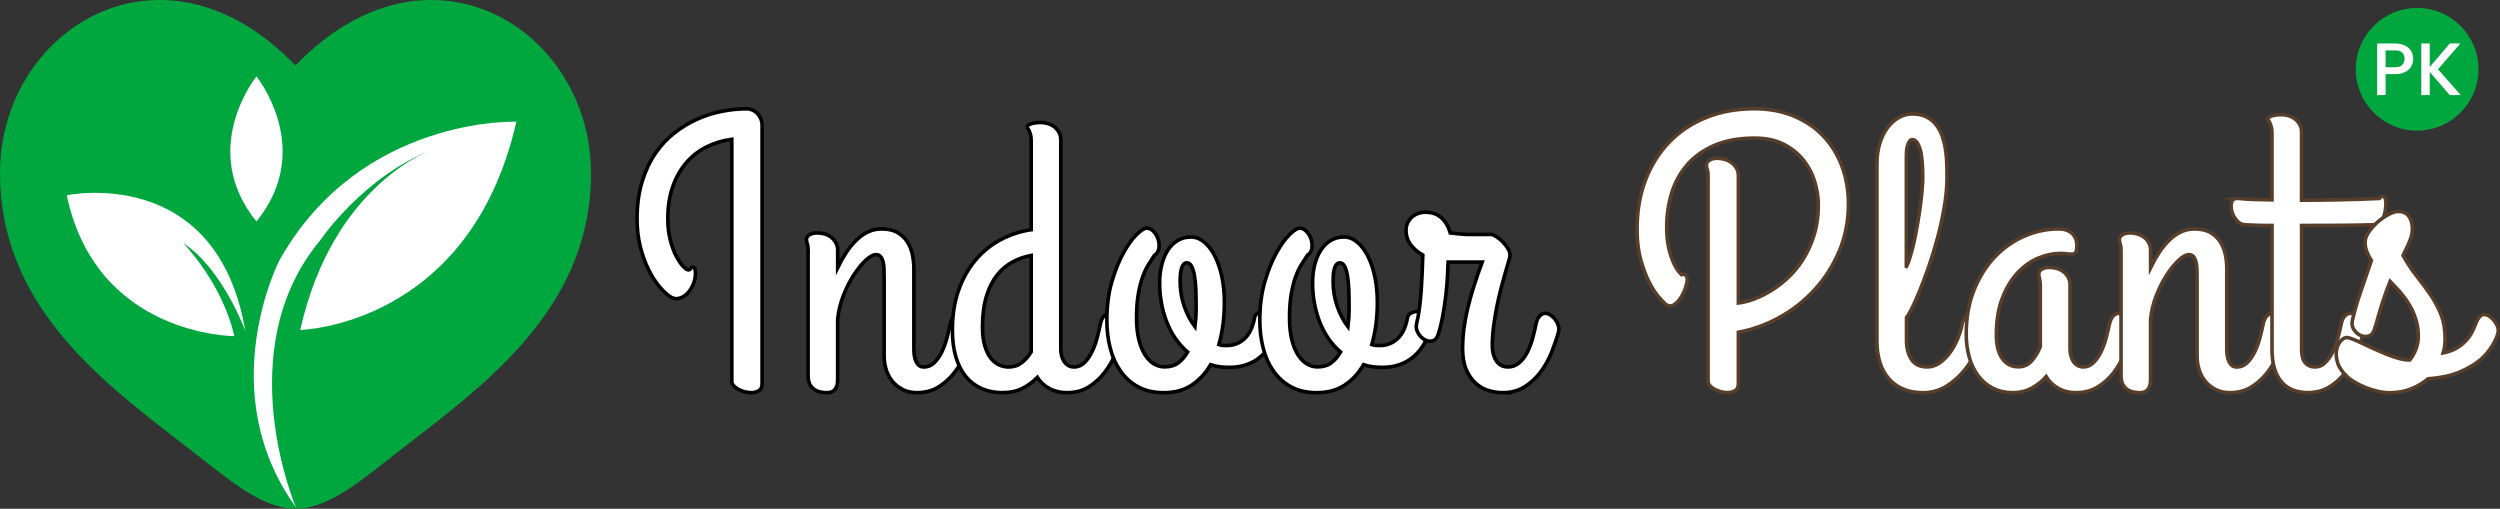
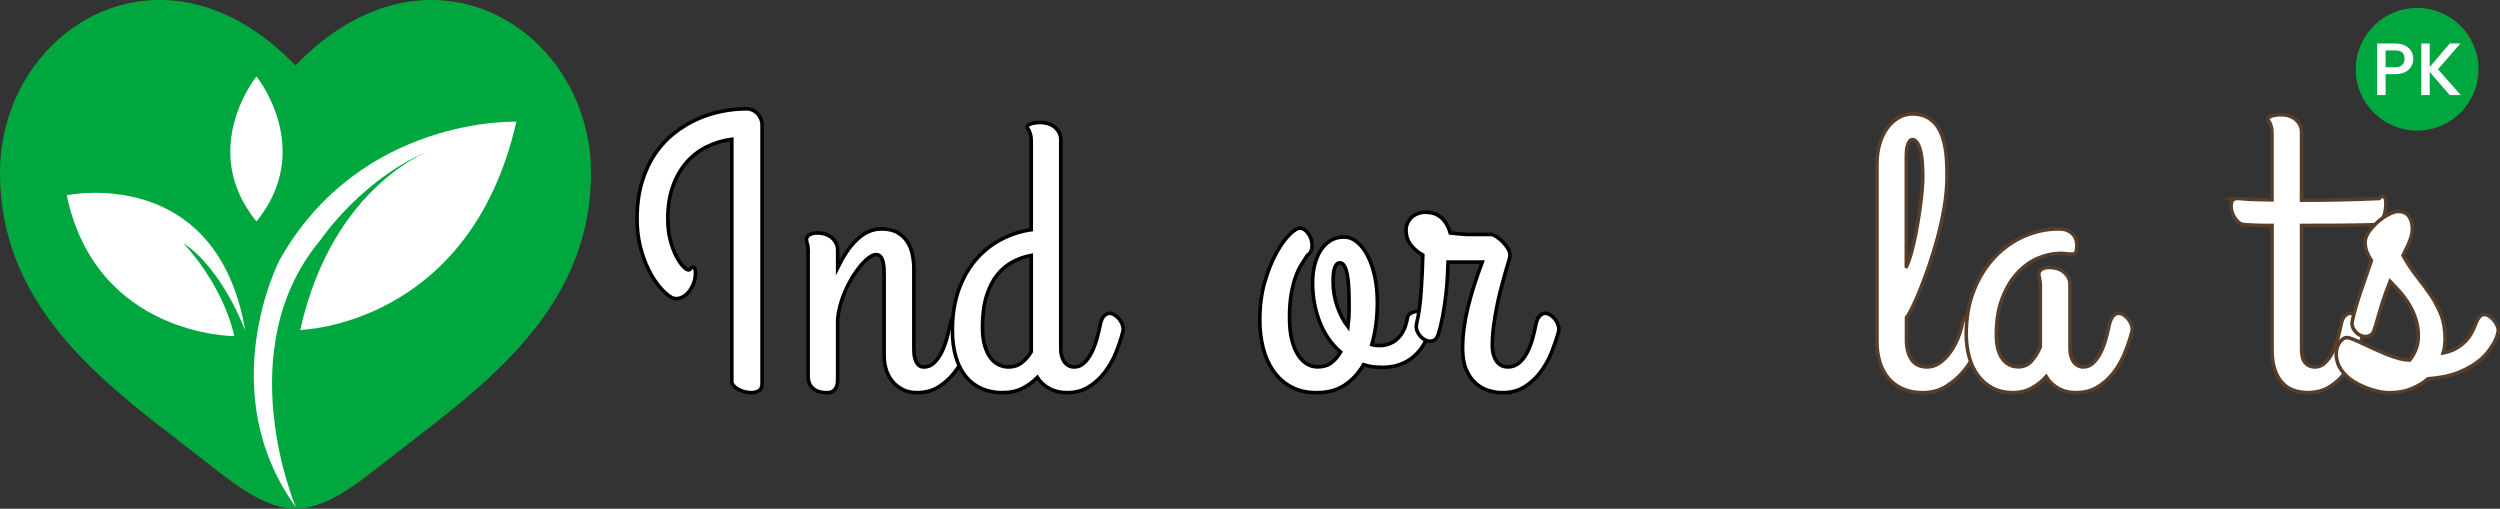
<svg xmlns="http://www.w3.org/2000/svg" id="Layer_2" data-name="Layer 2" viewBox="0 0 692.33 140.88">
  <rect x="0" y="0" width="692.33" height="140.88" fill="#333333" stroke="none" />
  <defs>
    <style>      .cls-1, .cls-2, .cls-3 {        fill: #fff;      }      .cls-2 {        stroke: #000;      }      .cls-2, .cls-3 {        stroke-miterlimit: 10;      }      .cls-4 {        fill: #00a73f;      }      .cls-3 {        stroke: #573e2a;      }    </style>
  </defs>
  <g id="Layer_1-2" data-name="Layer 1">
    <g>
      <path class="cls-4" d="M163.67,47.89c0,39.79-32.9,61-56.97,79.98-8.49,6.7-16.68,13.01-24.86,13.01s-16.37-6.31-24.87-13.01c-2.27-1.79-4.61-3.59-7-5.44C26.99,104.74,0,83.94,0,47.89,0,8.1,45.01-20.13,81.83,18.13c36.82-38.26,81.83-10.03,81.83,29.76Z" />
      <g>
        <path class="cls-1" d="M64.89,93.08s-38.17,.08-46.41-39c0,0,41.53-8.85,49.46,37.56,0,0-6.27-17.17-17.2-24.33,0,0,10.8,10.99,14.15,25.78Z" />
        <path class="cls-1" d="M71.02,61.34c-16.3-20.08,0-40.17,0-40.17,0,0,16.3,20.08,0,40.17Z" />
        <path class="cls-1" d="M143,33.7s-43.15-1.59-65.62,38.38c0,0-18.69,36.19,4.57,68.4,0,0-18.69-43.55,6.76-73.97,0,0,11.94-17.77,31.42-25.25,0,0-27.84,9.15-36.98,50.11,0,0,46.93-.99,59.85-57.66Z" />
      </g>
    </g>
    <g>
      <path class="cls-2" d="M211.05,106.27c0,.91-.3,1.56-.9,1.92-.6,.37-1.3,.55-2.11,.55-.63,0-1.27-.09-1.9-.26-.63-.18-1.2-.4-1.71-.69-.51-.28-.93-.61-1.27-.98-.33-.37-.5-.76-.5-1.19V38.57c-2.43,.32-4.72,1-6.88,2.06-2.16,1.05-4.04,2.5-5.64,4.32-1.6,1.83-2.87,4.04-3.8,6.64-.93,2.6-1.4,5.61-1.4,9.02,0,2.18,.23,4.14,.69,5.88,.46,1.74,1,3.22,1.63,4.43,.63,1.21,1.27,2.15,1.9,2.82,.63,.67,1.12,1,1.48,1,.28,0,.48-.12,.61-.37,.12-.25,.32-.37,.61-.37s.47,.18,.58,.53c.11,.35,.16,.72,.16,1.11,0,1.13-.23,2.21-.69,3.24-.46,1.04-1.03,1.88-1.71,2.53-.69,.65-1.45,1.06-2.29,1.24-.84,.18-1.65-.02-2.43-.58-.95-.63-1.96-1.6-3.03-2.9-1.07-1.3-2.06-2.87-2.95-4.72-.9-1.85-1.63-3.93-2.21-6.25-.58-2.32-.87-4.85-.87-7.59,0-3.8,.46-7.2,1.37-10.2,.91-3.01,2.14-5.63,3.67-7.88,1.53-2.25,3.31-4.17,5.35-5.75,2.04-1.58,4.18-2.86,6.43-3.85,2.25-.98,4.53-1.7,6.85-2.14,2.32-.44,4.53-.66,6.64-.66,.56,0,1.11,.11,1.63,.34,.53,.23,.98,.55,1.37,.95,.39,.4,.7,.89,.95,1.45,.25,.56,.37,1.16,.37,1.79V106.27Z" />
      <path class="cls-2" d="M223.82,69.78c0-1.02-.08-1.76-.24-2.21-.16-.46-.24-.88-.24-1.27,0-.53,.28-.96,.84-1.29,.56-.33,1.23-.5,2-.5,1.79,0,3.21,.47,4.24,1.4,1.04,.93,1.56,2.05,1.56,3.35v4.85c.74-1.51,1.54-2.92,2.4-4.22,.86-1.3,1.79-2.43,2.79-3.4,1-.97,2.07-1.72,3.22-2.27,1.14-.54,2.38-.82,3.72-.82,1.79,0,3.27,.33,4.43,1,1.16,.67,2.07,1.53,2.74,2.58,.67,1.05,1.13,2.23,1.4,3.53,.26,1.3,.4,2.57,.4,3.8v22.36c0,.25,.02,.64,.05,1.19,.03,.55,.14,1.1,.32,1.66,.18,.56,.45,1.05,.82,1.48s.9,.63,1.61,.63c1.09,0,2.03-.39,2.82-1.16,.79-.77,1.48-1.74,2.06-2.9,.58-1.16,1.05-2.42,1.42-3.77,.37-1.35,.68-2.63,.92-3.82,.21-1.12,.56-1.94,1.05-2.45,.49-.51,1-.76,1.53-.76,.42,0,.86,.13,1.32,.4,.46,.26,.87,.61,1.24,1.03,.37,.42,.67,.9,.9,1.42,.23,.53,.34,1.05,.34,1.58v.26c0,.11-.04,.26-.11,.47-.46,1.79-1.08,3.67-1.87,5.64-.79,1.97-1.81,3.78-3.06,5.43-1.25,1.65-2.73,3.02-4.46,4.11-1.72,1.09-3.74,1.63-6.06,1.63-1.44,0-2.72-.27-3.82-.82-1.11-.55-2.06-1.27-2.85-2.19-.79-.91-1.39-1.99-1.79-3.22-.4-1.23-.61-2.53-.61-3.9v-21.94c0-.84-.02-1.63-.05-2.37-.04-.74-.13-1.39-.29-1.95-.16-.56-.39-1.01-.69-1.34-.3-.33-.71-.5-1.24-.5-.77,0-1.72,.53-2.85,1.58-1.13,1.05-2.23,2.43-3.32,4.11-1.09,1.69-2.05,3.59-2.87,5.72-.83,2.13-1.34,4.26-1.56,6.41v15.77c0,.53,0,1.06-.03,1.61-.02,.54-.12,1.04-.32,1.48-.19,.44-.49,.81-.9,1.11-.4,.3-.99,.45-1.77,.45-.53,0-1.1-.06-1.71-.18-.62-.12-1.18-.35-1.69-.69-.51-.33-.93-.81-1.27-1.42-.33-.62-.5-1.43-.5-2.45v-34.22Z" />
      <path class="cls-2" d="M277.67,108.75c-2.11,0-4.03-.37-5.75-1.11-1.72-.74-3.19-1.84-4.4-3.3-1.21-1.46-2.14-3.27-2.79-5.43-.65-2.16-.98-4.67-.98-7.51,0-4.15,.58-7.85,1.74-11.1,1.16-3.25,2.74-6.05,4.75-8.38,2-2.34,4.32-4.2,6.96-5.59,2.64-1.39,5.43-2.29,8.38-2.72v-24.41c0-.77-.06-1.39-.18-1.85-.12-.46-.25-.82-.37-1.08-.12-.26-.25-.47-.37-.63-.12-.16-.18-.32-.18-.5,0-.21,.11-.39,.32-.53,.21-.14,.49-.26,.84-.37,.35-.11,.73-.18,1.13-.24,.4-.05,.8-.08,1.19-.08,1.79,0,3.21,.47,4.24,1.4,1.04,.93,1.56,2.05,1.56,3.35v58c0,.6,.07,1.19,.21,1.77,.14,.58,.36,1.11,.66,1.58,.3,.47,.69,.86,1.16,1.16,.47,.3,1.03,.45,1.66,.45,1.09,0,2.03-.39,2.82-1.16,.79-.77,1.48-1.74,2.06-2.9,.58-1.16,1.05-2.42,1.42-3.77,.37-1.35,.68-2.63,.92-3.82,.21-1.12,.56-1.94,1.05-2.45,.49-.51,1-.76,1.53-.76,.42,0,.86,.13,1.32,.4,.46,.26,.87,.61,1.24,1.03,.37,.42,.67,.9,.9,1.42,.23,.53,.34,1.05,.34,1.58v.26c0,.11-.04,.26-.11,.47-.46,1.79-1.08,3.67-1.87,5.64-.79,1.97-1.81,3.78-3.06,5.43-1.25,1.65-2.73,3.02-4.46,4.11-1.72,1.09-3.74,1.63-6.06,1.63-1.86,0-3.5-.39-4.9-1.16-1.41-.77-2.51-1.79-3.32-3.06-1.2,1.23-2.58,2.24-4.14,3.03-1.56,.79-3.38,1.19-5.46,1.19Zm1.63-7.12c1.41,0,2.63-.4,3.67-1.21,1.04-.81,1.91-1.81,2.61-3.01v-26.68c-1.76,.32-3.45,.91-5.09,1.77-1.63,.86-3.08,2.07-4.32,3.61-1.25,1.55-2.24,3.51-2.98,5.88-.74,2.37-1.11,5.25-1.11,8.62,0,1.97,.2,3.65,.61,5.04,.4,1.39,.93,2.52,1.58,3.4,.65,.88,1.42,1.53,2.29,1.95,.88,.42,1.79,.63,2.74,.63Z" />
-       <path class="cls-2" d="M347.44,87.92c.07-.42,.31-.77,.71-1.05,.4-.28,.87-.47,1.4-.58s1.08-.11,1.66,0c.58,.11,1.09,.34,1.53,.71,.44,.37,.76,.88,.95,1.53,.19,.65,.17,1.49-.08,2.5-.32,1.48-.84,2.86-1.56,4.14-.72,1.28-1.63,2.42-2.72,3.4-1.09,.98-2.37,1.76-3.85,2.32-1.48,.56-3.13,.84-4.96,.84-.98,0-1.91-.05-2.77-.16-.86-.11-1.7-.3-2.5-.58-1.34,2.32-3.06,4.19-5.17,5.62-2.11,1.42-4.71,2.14-7.8,2.14-2.74,0-5.1-.54-7.07-1.61-1.97-1.07-3.6-2.53-4.9-4.38-1.3-1.85-2.26-3.98-2.87-6.41-.62-2.43-.92-4.99-.92-7.7,0-3.97,.47-7.53,1.4-10.68,.93-3.15,2.01-5.82,3.24-8.02,1.23-2.2,2.45-3.88,3.66-5.04s2.12-1.74,2.72-1.74c.7,0,1.34,.31,1.92,.92,.58,.62,1,1.34,1.27,2.16,.26,.83,.33,1.66,.21,2.5-.12,.84-.54,1.49-1.24,1.95-.42,.67-.92,1.44-1.5,2.32-.58,.88-1.13,1.98-1.63,3.3-.51,1.32-.94,2.93-1.29,4.82-.35,1.9-.53,4.18-.53,6.85,0,2.29,.2,4.27,.61,5.96,.4,1.69,.97,3.1,1.69,4.25,.72,1.14,1.55,2,2.48,2.56,.93,.56,1.92,.84,2.98,.84,1.55,0,2.82-.38,3.82-1.13,1-.76,1.85-1.75,2.56-2.98-2.53-2.18-4.46-4.95-5.77-8.31-1.32-3.36-1.98-6.99-1.98-10.89,0-1.69,.18-3.3,.55-4.83,.37-1.53,.91-2.87,1.63-4.03,.72-1.16,1.63-2.08,2.72-2.77,1.09-.69,2.35-1.03,3.8-1.03,1.27,0,2.46,.46,3.59,1.37,1.12,.91,2.11,2.18,2.95,3.8,.84,1.62,1.5,3.53,1.98,5.75,.47,2.21,.71,4.62,.71,7.22,0,2-.12,3.99-.37,5.96-.25,1.97-.63,3.87-1.16,5.69,.39,.14,.75,.22,1.08,.24,.33,.02,.69,.03,1.08,.03,1.16,0,2.19-.21,3.08-.63s1.66-.98,2.29-1.69c.63-.7,1.14-1.53,1.53-2.48,.39-.95,.67-1.95,.84-3.01Zm-20.62-10.02c0,2.43,.38,4.73,1.13,6.91,.76,2.18,1.75,4.08,2.98,5.69,.21-1.72,.32-3.37,.32-4.96,0-1.83-.03-3.52-.08-5.09-.05-1.56-.18-2.91-.37-4.03-.19-1.12-.46-2.01-.79-2.66-.33-.65-.78-.98-1.34-.98-1.23,0-1.85,1.71-1.85,5.11Z" />
      <path class="cls-2" d="M389.8,87.92c.07-.42,.31-.77,.71-1.05,.4-.28,.87-.47,1.4-.58s1.08-.11,1.66,0c.58,.11,1.09,.34,1.53,.71,.44,.37,.76,.88,.95,1.53,.19,.65,.17,1.49-.08,2.5-.32,1.48-.84,2.86-1.56,4.14-.72,1.28-1.63,2.42-2.72,3.4-1.09,.98-2.37,1.76-3.85,2.32-1.48,.56-3.13,.84-4.96,.84-.98,0-1.91-.05-2.77-.16-.86-.11-1.7-.3-2.5-.58-1.34,2.32-3.06,4.19-5.17,5.62-2.11,1.42-4.71,2.14-7.8,2.14-2.74,0-5.1-.54-7.07-1.61-1.97-1.07-3.6-2.53-4.9-4.38-1.3-1.85-2.26-3.98-2.87-6.41-.62-2.43-.92-4.99-.92-7.7,0-3.97,.47-7.53,1.4-10.68,.93-3.15,2.01-5.82,3.24-8.02,1.23-2.2,2.45-3.88,3.66-5.04s2.12-1.74,2.72-1.74c.7,0,1.34,.31,1.92,.92,.58,.62,1,1.34,1.27,2.16,.26,.83,.33,1.66,.21,2.5-.12,.84-.54,1.49-1.24,1.95-.42,.67-.92,1.44-1.5,2.32-.58,.88-1.13,1.98-1.63,3.3-.51,1.32-.94,2.93-1.29,4.82-.35,1.9-.53,4.18-.53,6.85,0,2.29,.2,4.27,.61,5.96,.4,1.69,.97,3.1,1.69,4.25,.72,1.14,1.55,2,2.48,2.56,.93,.56,1.92,.84,2.98,.84,1.55,0,2.82-.38,3.82-1.13,1-.76,1.85-1.75,2.56-2.98-2.53-2.18-4.46-4.95-5.77-8.31-1.32-3.36-1.98-6.99-1.98-10.89,0-1.69,.18-3.3,.55-4.83,.37-1.53,.91-2.87,1.63-4.03,.72-1.16,1.63-2.08,2.72-2.77,1.09-.69,2.35-1.03,3.8-1.03,1.27,0,2.46,.46,3.59,1.37,1.12,.91,2.11,2.18,2.95,3.8,.84,1.62,1.5,3.53,1.98,5.75,.47,2.21,.71,4.62,.71,7.22,0,2-.12,3.99-.37,5.96-.25,1.97-.63,3.87-1.16,5.69,.39,.14,.75,.22,1.08,.24,.33,.02,.69,.03,1.08,.03,1.16,0,2.19-.21,3.08-.63s1.66-.98,2.29-1.69c.63-.7,1.14-1.53,1.53-2.48,.39-.95,.67-1.95,.84-3.01Zm-20.62-10.02c0,2.43,.38,4.73,1.13,6.91,.76,2.18,1.75,4.08,2.98,5.69,.21-1.72,.32-3.37,.32-4.96,0-1.83-.03-3.52-.08-5.09-.05-1.56-.18-2.91-.37-4.03-.19-1.12-.46-2.01-.79-2.66-.33-.65-.78-.98-1.34-.98-1.23,0-1.85,1.71-1.85,5.11Z" />
      <path class="cls-2" d="M416.18,108.75c-1.27,0-2.56-.19-3.88-.58-1.32-.39-2.51-1.05-3.59-2-1.07-.95-1.95-2.21-2.64-3.77-.69-1.56-1.03-3.54-1.03-5.93,0-3.48,.47-7.16,1.4-11.05,.93-3.88,2.28-8.16,4.03-12.84h-9.44c-.04,1.05-.1,2.39-.18,4.01-.09,1.62-.24,3.34-.45,5.17-.21,1.83-.48,3.67-.82,5.54-.33,1.86-.75,3.59-1.24,5.17-.35,1.13-.91,1.78-1.66,1.95-.76,.18-1.5,.04-2.24-.4-.74-.44-1.34-1.08-1.79-1.92-.46-.84-.56-1.72-.32-2.64,.28-1.09,.53-2.42,.74-3.98,.21-1.56,.38-3.22,.5-4.96,.12-1.74,.22-3.48,.29-5.22,.07-1.74,.12-3.3,.16-4.67-1.34-.74-2.44-1.68-3.32-2.82-.88-1.14-1.32-2.5-1.32-4.09,0-.74,.15-1.41,.45-2.03,.3-.61,.69-1.14,1.19-1.58,.49-.44,1.07-.77,1.74-1,.67-.23,1.35-.34,2.06-.34,.63,0,1.29,.09,1.98,.26,.69,.18,1.34,.49,1.95,.95,.61,.46,1.17,1.05,1.66,1.79,.49,.74,.9,1.65,1.21,2.74,.88,.11,1.63,.18,2.24,.24,.61,.05,1.13,.1,1.56,.13,.42,.04,.77,.05,1.05,.05h6.49c.32,0,.78,.19,1.4,.58,.61,.39,1.22,.89,1.82,1.5,.6,.62,1.1,1.27,1.5,1.98,.4,.7,.55,1.37,.45,2,0,.21-.12,.72-.37,1.53-.25,.81-.55,1.83-.9,3.06-.35,1.23-.74,2.65-1.16,4.24-.42,1.6-.81,3.28-1.16,5.04-.35,1.76-.65,3.58-.9,5.46-.25,1.88-.37,3.72-.37,5.51,0,.74,.09,1.46,.26,2.16,.18,.7,.44,1.33,.79,1.87,.35,.55,.8,.98,1.34,1.29,.54,.32,1.19,.47,1.92,.47,1.23,0,2.28-.39,3.16-1.16,.88-.77,1.62-1.74,2.21-2.9,.6-1.16,1.08-2.42,1.45-3.77,.37-1.35,.68-2.63,.92-3.82,.21-1.12,.56-1.94,1.05-2.45,.49-.51,1-.76,1.53-.76,.42,0,.86,.13,1.32,.4,.46,.26,.87,.61,1.24,1.03,.37,.42,.67,.9,.9,1.42,.23,.53,.34,1.05,.34,1.58,0,.18-.02,.32-.05,.42-.04,.11-.05,.21-.05,.32-.49,1.79-1.13,3.67-1.92,5.64-.79,1.97-1.8,3.78-3.03,5.43s-2.71,3.02-4.43,4.11c-1.72,1.09-3.74,1.63-6.06,1.63Z" />
-       <path class="cls-3" d="M473.04,49.17c0-1.02-.08-1.76-.24-2.21-.16-.46-.24-.88-.24-1.27,0-.53,.28-.97,.84-1.32,.56-.35,1.23-.53,2-.53,1.79,0,3.24,.47,4.35,1.4,1.11,.93,1.66,2.07,1.66,3.4v35.28c1.23-.14,2.63-.49,4.19-1.05,1.56-.56,3.17-1.34,4.82-2.35s3.26-2.24,4.83-3.72c1.56-1.48,2.96-3.2,4.19-5.17,1.23-1.97,2.22-4.19,2.98-6.67,.76-2.48,1.13-5.23,1.13-8.25,0-2.04-.33-4.15-.98-6.33-.65-2.18-1.68-4.17-3.08-5.96-1.41-1.79-3.23-3.27-5.46-4.43-2.23-1.16-4.93-1.74-8.09-1.74-4.32,0-8.03,.67-11.13,2-3.09,1.34-5.62,3.13-7.57,5.38-1.95,2.25-3.38,4.86-4.3,7.83-.92,2.97-1.37,6.11-1.37,9.41,0,2.39,.2,4.4,.61,6.04,.4,1.63,.85,2.97,1.34,4.01,.49,1.04,.95,1.8,1.37,2.29,.42,.49,.67,.77,.74,.84,.6-.18,1.02-.11,1.26,.21s.37,.74,.37,1.27c0,.49-.17,1.23-.5,2.21-.33,.98-.78,1.91-1.34,2.77-.56,.86-1.21,1.51-1.95,1.95-.74,.44-1.5,.36-2.27-.24-.42-.39-1.07-1.09-1.95-2.11-.88-1.02-1.75-2.38-2.61-4.09s-1.63-3.76-2.29-6.17c-.67-2.41-1-5.19-1-8.36,0-5.06,.79-9.64,2.37-13.74,1.58-4.09,3.8-7.6,6.67-10.52,2.86-2.92,6.28-5.17,10.26-6.75,3.97-1.58,8.37-2.37,13.18-2.37,3.94,0,7.51,.65,10.73,1.95,3.22,1.3,5.96,3.12,8.23,5.46,2.27,2.34,4.02,5.12,5.25,8.36,1.23,3.23,1.85,6.77,1.85,10.6,0,4.71-.84,9.06-2.53,13.05-1.69,3.99-3.94,7.53-6.75,10.62-2.81,3.09-6.06,5.66-9.73,7.7-3.67,2.04-7.5,3.43-11.47,4.17v14.24c0,.91-.3,1.56-.9,1.92-.6,.37-1.3,.55-2.11,.55-.63,0-1.27-.09-1.9-.26-.63-.18-1.2-.4-1.71-.69-.51-.28-.93-.61-1.27-.98-.33-.37-.5-.76-.5-1.19V49.17Z" />
      <path class="cls-3" d="M543.29,90.08c.21-1.05,.54-1.82,.98-2.29s.91-.74,1.42-.79c.51-.05,1.03,.07,1.56,.37,.53,.3,.98,.69,1.37,1.19,.39,.49,.68,1.05,.87,1.66,.19,.62,.22,1.22,.08,1.82-.49,1.44-1.2,3.13-2.11,5.06-.92,1.93-2.08,3.76-3.48,5.48-1.41,1.72-3.06,3.18-4.96,4.38-1.9,1.19-4.08,1.79-6.54,1.79-2.07,0-3.9-.34-5.48-1.03-1.58-.69-2.91-1.65-3.98-2.9-1.07-1.25-1.88-2.74-2.42-4.48-.55-1.74-.82-3.68-.82-5.83V45.37c0-2,.25-3.86,.76-5.56,.51-1.7,1.21-3.16,2.11-4.38s1.94-2.16,3.14-2.85c1.19-.69,2.46-1.03,3.8-1.03,1.58,0,2.92,.29,4.01,.87s1.99,1.34,2.69,2.29c.7,.95,1.26,2.04,1.66,3.27,.4,1.23,.69,2.49,.87,3.77,.17,1.28,.28,2.55,.32,3.8,.03,1.25,.05,2.38,.05,3.4,0,2.64-.25,5.4-.74,8.31-.49,2.9-1.12,5.76-1.87,8.57-.76,2.81-1.58,5.51-2.48,8.09-.9,2.58-1.76,4.88-2.58,6.88s-1.56,3.64-2.21,4.9c-.65,1.27-1.1,2-1.34,2.21v6.27c0,2.18,.46,3.96,1.37,5.35,.91,1.39,2.37,2.08,4.38,2.08,1.23,0,2.38-.38,3.45-1.13,1.07-.76,2.02-1.7,2.85-2.85,.83-1.14,1.52-2.39,2.08-3.74,.56-1.35,.97-2.63,1.21-3.82Zm-15.34-16.29c.39-.74,.76-1.73,1.13-2.98,.37-1.25,.72-2.63,1.05-4.14,.33-1.51,.64-3.09,.92-4.75,.28-1.65,.53-3.27,.74-4.85,.21-1.58,.38-3.07,.5-4.46,.12-1.39,.18-2.57,.18-3.56,0-3.59-.26-6.21-.79-7.88-.53-1.67-1.23-2.5-2.11-2.5-.28,0-.53,.14-.74,.42-.21,.28-.39,.64-.53,1.08-.14,.44-.24,.91-.29,1.42-.05,.51-.08,.98-.08,1.4v30.79Z" />
      <path class="cls-3" d="M576.89,101.63c1.09,0,2.03-.39,2.82-1.16,.79-.77,1.48-1.74,2.06-2.9,.58-1.16,1.05-2.42,1.42-3.77,.37-1.35,.68-2.63,.92-3.82,.25-1.12,.61-1.94,1.08-2.45,.47-.51,.99-.76,1.56-.76,.42,0,.85,.13,1.29,.4s.84,.61,1.21,1.03c.37,.42,.67,.9,.9,1.42s.34,1.05,.34,1.58v.26c0,.11-.04,.26-.11,.47-.46,1.79-1.08,3.67-1.87,5.64-.79,1.97-1.8,3.78-3.03,5.43-1.23,1.65-2.72,3.02-4.46,4.11-1.74,1.09-3.77,1.63-6.09,1.63-1.9,0-3.55-.4-4.96-1.21-1.41-.81-2.51-1.88-3.32-3.22-1.09,1.23-2.4,2.28-3.93,3.14-1.53,.86-3.31,1.29-5.35,1.29s-3.96-.42-5.56-1.27c-1.6-.84-2.94-1.99-4.03-3.45-1.09-1.46-1.91-3.18-2.45-5.17-.55-1.99-.82-4.12-.82-6.41,0-4.5,.72-8.54,2.16-12.13,1.44-3.59,3.36-6.63,5.75-9.15,2.39-2.51,5.12-4.44,8.2-5.77,3.08-1.34,6.27-2,9.57-2,1.48,0,2.67,.4,3.59,1.21,.91,.81,1.37,1.92,1.37,3.32,0,.91-.1,1.56-.29,1.92-.19,.37-.55,.55-1.08,.55-.49,0-1-.03-1.53-.11-.53-.07-1.07-.11-1.63-.11-2.04,0-4.11,.45-6.22,1.34s-4.02,2.27-5.72,4.11-3.1,4.18-4.19,7.01c-1.09,2.83-1.63,6.2-1.63,10.1,0,2.85,.54,5.04,1.63,6.56,1.09,1.53,2.58,2.29,4.48,2.29,1.48,0,2.71-.55,3.69-1.66,.98-1.11,1.77-2.42,2.37-3.93v-16.66c0-.53-.03-.97-.08-1.32-.05-.35-.11-.65-.16-.9-.05-.25-.1-.47-.13-.66-.04-.19-.05-.38-.05-.55,0-.56,.27-1.01,.82-1.34,.54-.33,1.2-.5,1.98-.5,1.79,0,3.22,.47,4.27,1.4,1.05,.93,1.58,2.05,1.58,3.35v17.82c0,.6,.07,1.19,.21,1.77,.14,.58,.35,1.11,.63,1.58,.28,.47,.66,.86,1.13,1.16,.47,.3,1.03,.45,1.66,.45Z" />
-       <path class="cls-3" d="M587.4,69.78c0-1.02-.08-1.76-.24-2.21-.16-.46-.24-.88-.24-1.27,0-.53,.28-.96,.84-1.29,.56-.33,1.23-.5,2-.5,1.79,0,3.21,.47,4.25,1.4,1.04,.93,1.56,2.05,1.56,3.35v4.85c.74-1.51,1.54-2.92,2.4-4.22,.86-1.3,1.79-2.43,2.79-3.4,1-.97,2.07-1.72,3.22-2.27,1.14-.54,2.38-.82,3.72-.82,1.79,0,3.27,.33,4.43,1,1.16,.67,2.07,1.53,2.74,2.58,.67,1.05,1.13,2.23,1.4,3.53,.26,1.3,.4,2.57,.4,3.8v22.36c0,.25,.02,.64,.05,1.19,.03,.55,.14,1.1,.32,1.66,.17,.56,.45,1.05,.82,1.48s.9,.63,1.61,.63c1.09,0,2.03-.39,2.82-1.16,.79-.77,1.48-1.74,2.06-2.9,.58-1.16,1.05-2.42,1.42-3.77,.37-1.35,.68-2.63,.92-3.82,.21-1.12,.56-1.94,1.05-2.45,.49-.51,1-.76,1.53-.76,.42,0,.86,.13,1.32,.4s.87,.61,1.24,1.03c.37,.42,.67,.9,.9,1.42s.34,1.05,.34,1.58v.26c0,.11-.04,.26-.11,.47-.46,1.79-1.08,3.67-1.87,5.64-.79,1.97-1.81,3.78-3.06,5.43-1.25,1.65-2.73,3.02-4.46,4.11-1.72,1.09-3.74,1.63-6.06,1.63-1.44,0-2.72-.27-3.82-.82-1.11-.55-2.06-1.27-2.85-2.19s-1.39-1.99-1.79-3.22c-.4-1.23-.61-2.53-.61-3.9v-21.94c0-.84-.02-1.63-.05-2.37-.04-.74-.13-1.39-.29-1.95-.16-.56-.39-1.01-.69-1.34-.3-.33-.71-.5-1.24-.5-.77,0-1.72,.53-2.85,1.58s-2.23,2.43-3.32,4.11-2.05,3.59-2.87,5.72c-.83,2.13-1.34,4.26-1.56,6.41v15.77c0,.53,0,1.06-.03,1.61-.02,.54-.12,1.04-.32,1.48-.19,.44-.49,.81-.9,1.11-.4,.3-.99,.45-1.77,.45-.53,0-1.1-.06-1.71-.18-.62-.12-1.18-.35-1.69-.69-.51-.33-.93-.81-1.26-1.42-.33-.62-.5-1.43-.5-2.45v-34.22Z" />
      <path class="cls-3" d="M619.42,54.97c.81,.07,1.71,.12,2.69,.16,.84,.07,1.86,.11,3.06,.13,1.19,.02,2.53,.04,4.01,.08v-18.3c0-.77-.06-1.39-.18-1.85-.12-.46-.25-.82-.37-1.08-.12-.26-.25-.47-.37-.63-.12-.16-.18-.32-.18-.5,0-.21,.11-.39,.32-.53,.21-.14,.49-.26,.84-.37,.35-.11,.73-.18,1.13-.24s.8-.08,1.19-.08c1.79,0,3.21,.47,4.25,1.4,1.04,.93,1.56,2.05,1.56,3.35v18.93c3.3,0,6.79-.03,10.47-.11,3.67-.07,7.36-.19,11.05-.37,.49-.53,.89-.72,1.19-.58,.3,.14,.49,.47,.58,1s.1,1.18,.03,1.95c-.07,.77-.21,1.52-.42,2.24-.21,.72-.5,1.34-.87,1.87s-.78,.79-1.24,.79c-4.32,.11-8.15,.17-11.47,.18-3.32,.02-6.42,.03-9.31,.03v34.22c0,1.76,.33,3.02,1,3.8,.67,.77,1.56,1.16,2.69,1.16s2.03-.39,2.82-1.16c.79-.77,1.48-1.74,2.06-2.9,.58-1.16,1.05-2.42,1.42-3.77,.37-1.35,.68-2.63,.92-3.82,.21-1.12,.56-1.94,1.05-2.45,.49-.51,1-.76,1.53-.76,.42,0,.86,.13,1.32,.4s.87,.61,1.24,1.03c.37,.42,.67,.9,.9,1.42s.34,1.05,.34,1.58v.26c0,.11-.04,.26-.11,.47-.46,1.79-1.08,3.67-1.87,5.64-.79,1.97-1.81,3.78-3.06,5.43-1.25,1.65-2.73,3.02-4.46,4.11-1.72,1.09-3.74,1.63-6.06,1.63-1.44,0-2.77-.22-3.98-.66-1.21-.44-2.26-1.14-3.14-2.11s-1.56-2.21-2.06-3.72c-.49-1.51-.74-3.34-.74-5.48V62.45c-1.2,0-2.26,0-3.19-.03-.93-.02-1.71-.04-2.35-.08-.74-.03-1.39-.07-1.95-.11-.84,0-1.59-.38-2.24-1.13-.65-.76-1.11-1.59-1.37-2.5-.26-.91-.3-1.75-.11-2.5,.19-.76,.68-1.13,1.45-1.13Z" />
      <path class="cls-3" d="M657.66,90.93c-.28,1.13-.81,1.82-1.58,2.08s-1.54,.24-2.29-.08-1.39-.86-1.9-1.63c-.51-.77-.66-1.62-.45-2.53,.53-2.39,1.29-5.04,2.29-7.94s2-5.79,2.98-8.67c-.53-.81-.95-1.63-1.27-2.45-.32-.83-.47-1.7-.47-2.61s.34-1.87,1.03-2.87c.69-1,1.51-1.92,2.48-2.77,.97-.84,1.97-1.54,3.01-2.08,1.04-.54,1.92-.82,2.66-.82,1.3,0,2.28,.44,2.93,1.32,.65,.88,.98,2.06,.98,3.53,0,.81-.13,1.61-.4,2.4s-.55,1.53-.87,2.21c-.32,.69-.61,1.27-.87,1.77-.26,.49-.41,.81-.45,.95,1.27,2.25,2.58,4.24,3.96,5.96,1.37,1.72,2.63,3.43,3.77,5.11,1.14,1.69,2.08,3.48,2.82,5.38,.74,1.9,1.11,4.13,1.11,6.7,0,.63-.04,1.28-.13,1.95-.09,.67-.22,1.3-.4,1.9,1.27-.25,2.38-.63,3.35-1.16,.97-.53,1.81-1.13,2.53-1.82,.72-.69,1.32-1.43,1.79-2.24,.47-.81,.87-1.65,1.19-2.53,.39-1.02,.77-1.76,1.16-2.21,.39-.46,.83-.69,1.32-.69,.46,0,.92,.15,1.4,.45,.47,.3,.9,.68,1.27,1.13,.37,.46,.67,.93,.9,1.42,.23,.49,.34,.93,.34,1.32,0,.53-.14,1.16-.42,1.9-.28,.74-.66,1.49-1.13,2.27-.47,.77-1.01,1.52-1.61,2.24-.6,.72-1.21,1.34-1.85,1.87-1.69,1.37-3.67,2.52-5.96,3.45-2.29,.93-5.12,1.52-8.49,1.77-1.3,1.12-2.84,2.05-4.61,2.77-1.78,.72-3.77,1.08-5.98,1.08-1.13,0-2.28-.14-3.45-.42-1.18-.28-2.3-.64-3.38-1.08-1.07-.44-2.05-.92-2.93-1.45-.88-.53-1.58-1.05-2.11-1.58-1.34-1.27-2.2-2.54-2.58-3.82-.39-1.28-.48-2.43-.29-3.45,.19-1.02,.57-1.85,1.13-2.5,.56-.65,1.14-.98,1.74-.98,.35,0,.9,.15,1.66,.45,.75,.3,1.62,.69,2.61,1.16s2.06,.98,3.22,1.5,2.32,1.03,3.48,1.5c1.16,.47,2.29,.86,3.4,1.16,1.11,.3,2.12,.45,3.03,.45,.6-.7,1.14-1.63,1.63-2.79,.49-1.16,.74-2.43,.74-3.8,0-1.69-.23-3.25-.69-4.69-.46-1.44-1.05-2.78-1.79-4.01-.74-1.23-1.57-2.38-2.5-3.45-.93-1.07-1.87-2.08-2.82-3.03-.84,2.07-1.58,4.12-2.21,6.14-.63,2.02-1.3,4.32-2,6.88Z" />
    </g>
    <g>
      <circle class="cls-4" cx="669.38" cy="19.18" r="16.99" />
      <g>
        <path class="cls-1" d="M667.78,18.35c-.34,.64-.89,1.17-1.64,1.57-.75,.4-1.72,.61-2.9,.61h-2.59v5.8h-2.34V12.04h4.93c1.1,0,2.02,.19,2.78,.57,.76,.38,1.33,.89,1.71,1.53,.38,.64,.57,1.36,.57,2.16,0,.73-.17,1.41-.51,2.06Zm-2.55-.34c.44-.4,.66-.98,.66-1.72,0-1.56-.88-2.34-2.65-2.34h-2.59v4.67h2.59c.89,0,1.55-.2,1.99-.61Z" />
        <path class="cls-1" d="M678.4,26.32l-5.53-6.39v6.39h-2.34V12.04h2.34v6.52l5.55-6.52h2.94l-6.21,7.15,6.31,7.13h-3.06Z" />
      </g>
    </g>
  </g>
</svg>